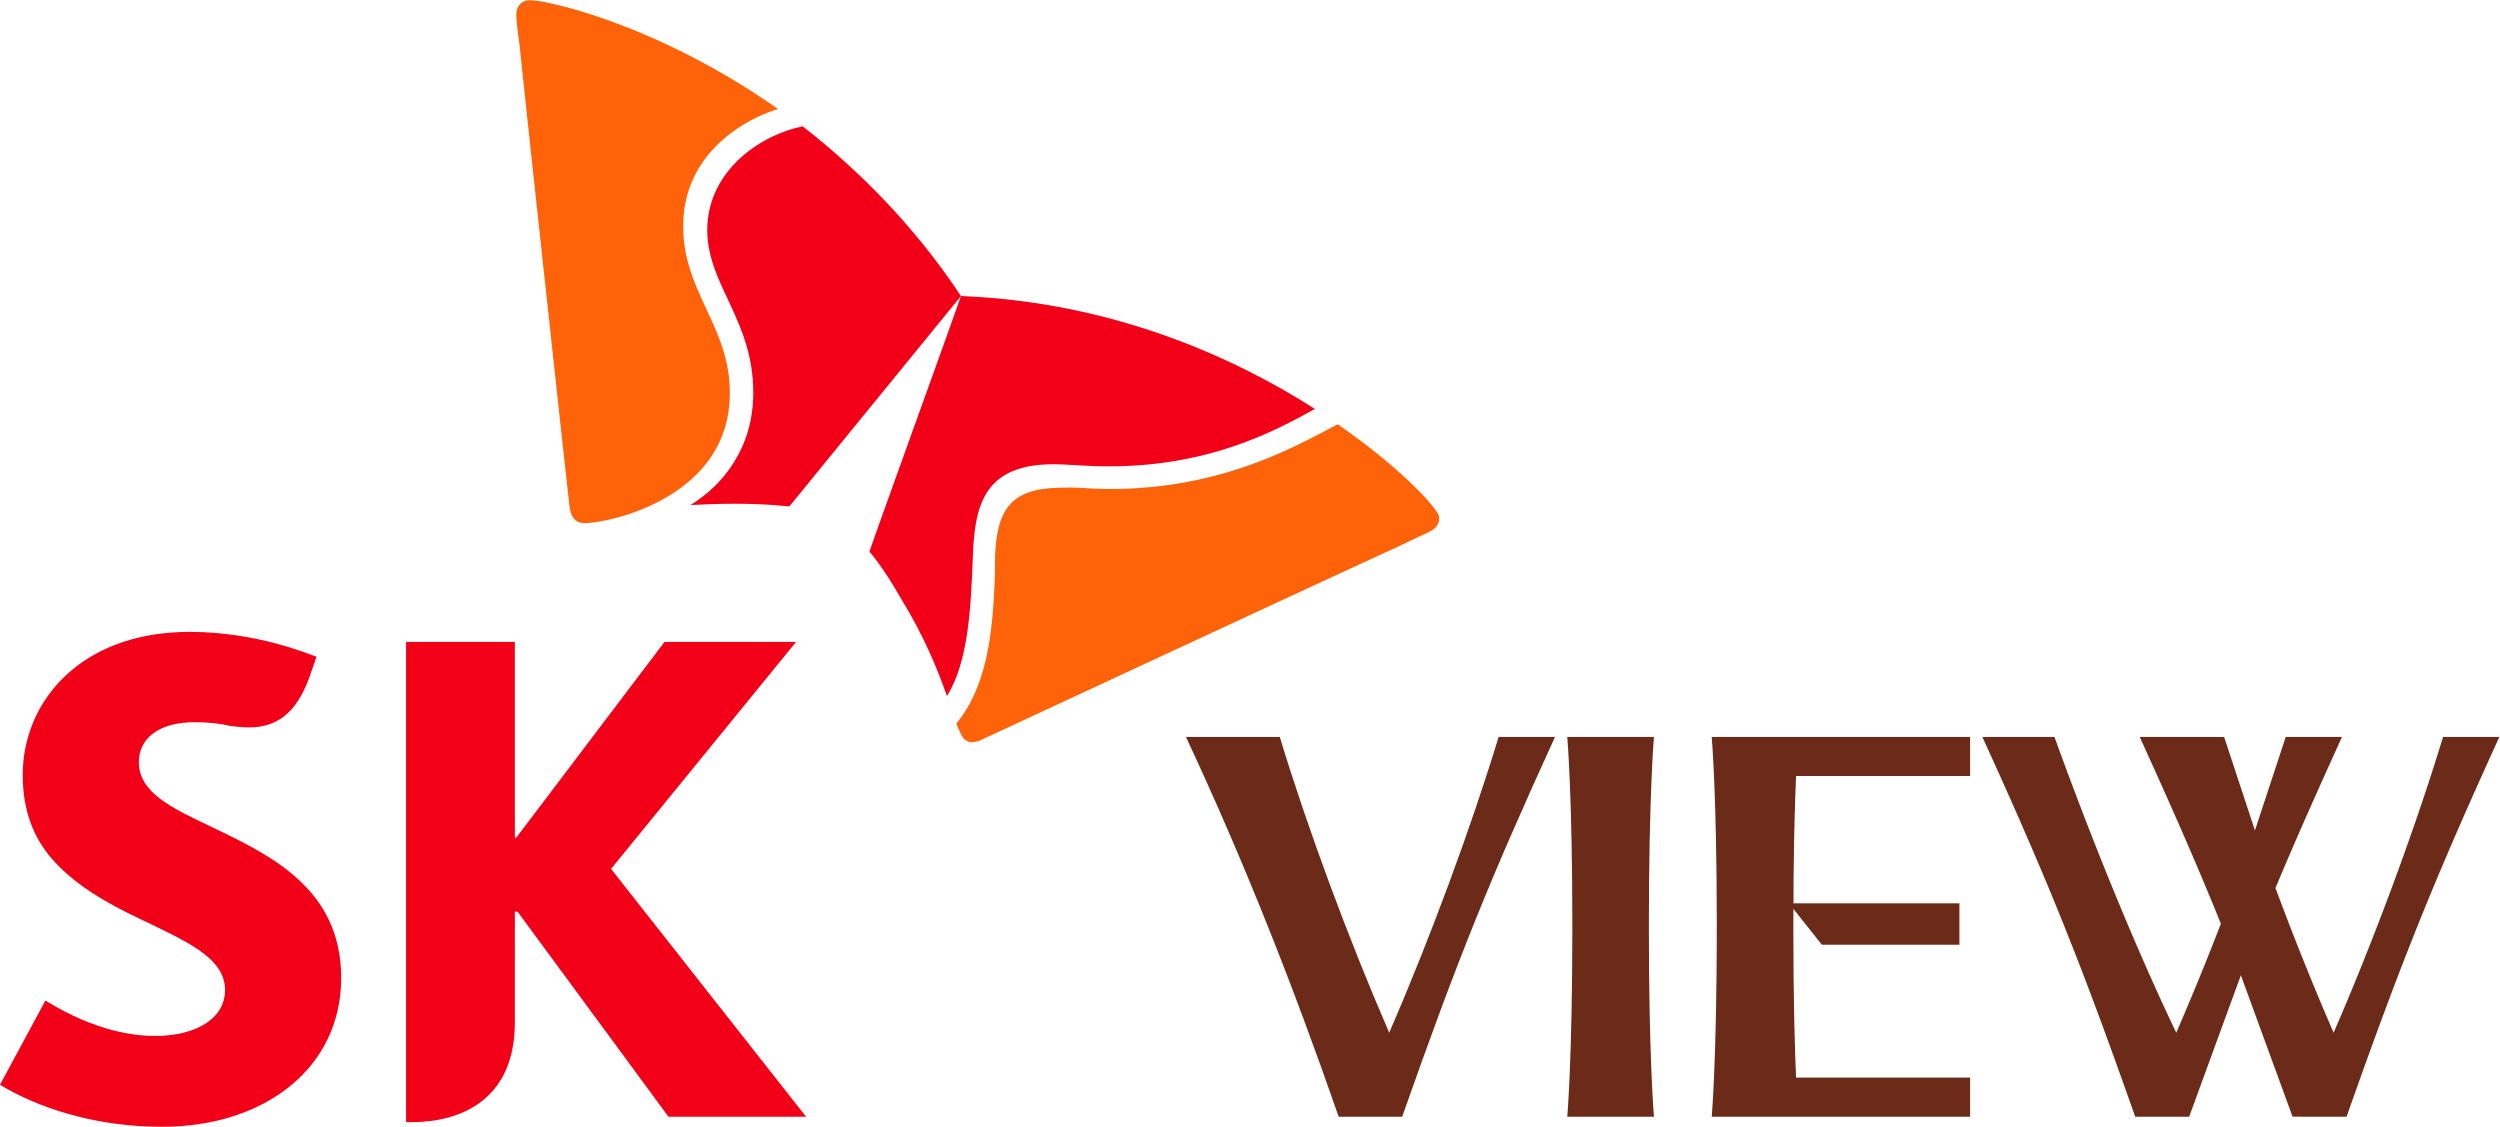
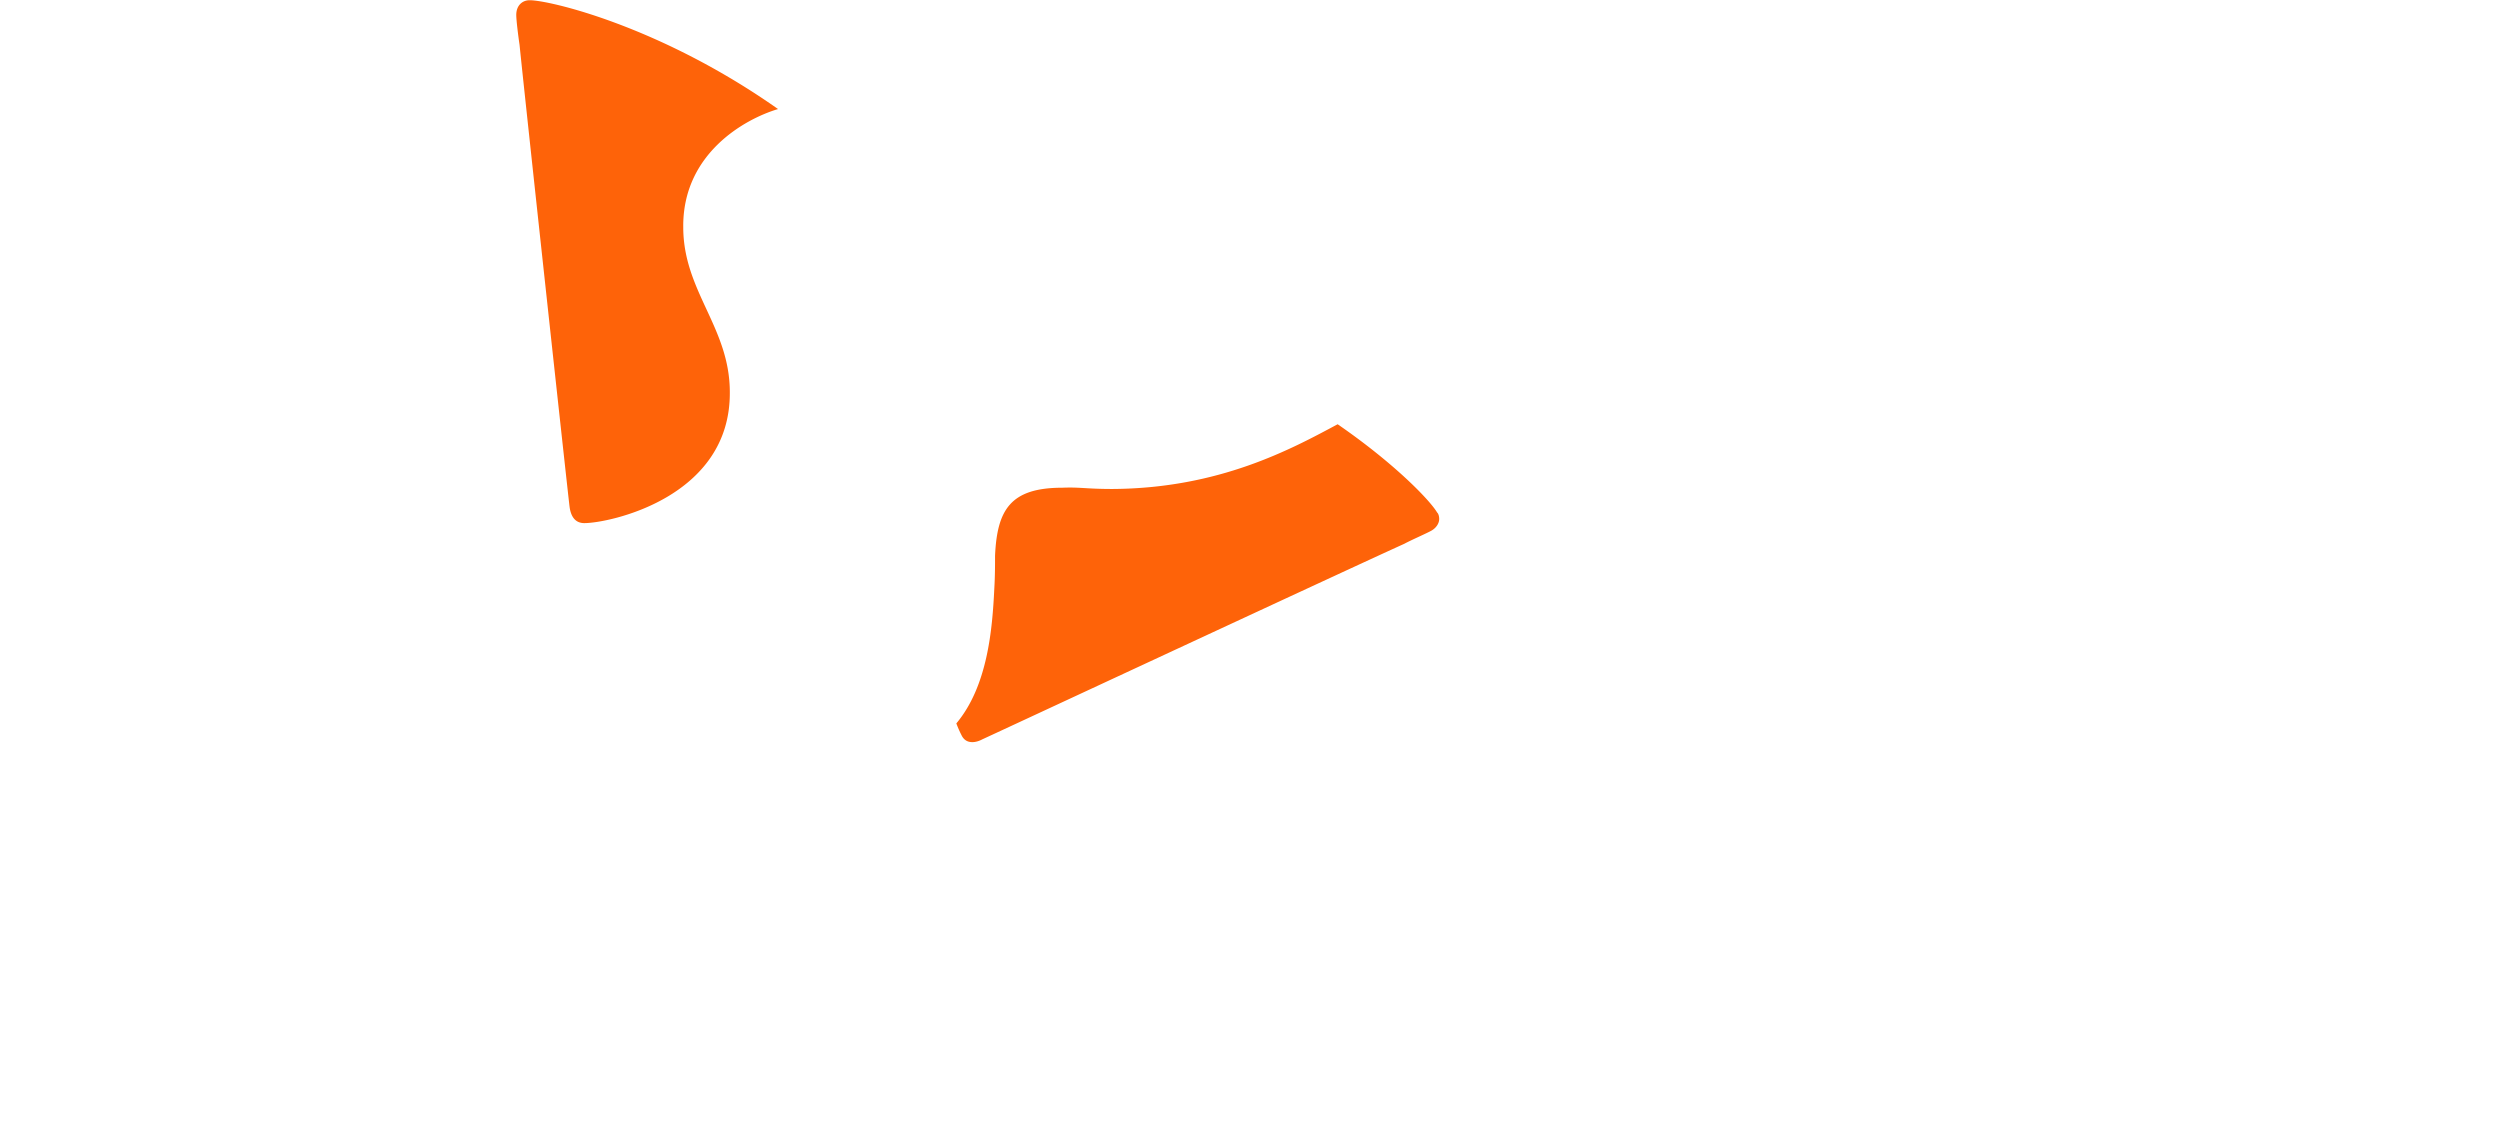
<svg xmlns="http://www.w3.org/2000/svg" xml:space="preserve" width="665.591" height="300" viewBox="0 0 665.591 300">
-   <path d="M45.98 25.204c-7.862 3.747-14.54 6.803-14.54 12.954 0 4.549 3.73 7.972 11.205 7.972 2.666 0 4.946-.244 7.213-.783 1.2-.118 2.394-.266 3.594-.266 6.28 0 10.006 3.74 12.416 11.089l1.057 3.046c-1.057.273-11.593 4.952-25.34 4.952-21.88 0-33.336-14.011-33.336-28.557 0-7.332 2.259-12.67 5.864-16.808 4.666-5.329 11.2-8.942 17.327-11.853C40.518 2.544 48.658-.8 48.658-7.335c0-5.878-6.013-9.203-13.996-9.203-11.073 0-20.672 6.402-21.886 7.069L3.707-26.284c1.594-.93 13.347-8.393 32.417-8.393 20.408 0 35.729 11.733 35.729 29.736 0 17.881-14.248 24.556-25.873 30.145M125.753 16.83l36.952 45.33h-26.28L106.82 23.068h-.285V62.16h-21.72v-95.907h1.19c9.462 0 20.53 4.27 20.53 19.88V8.289h.545l30.144-40.963h27.48L125.752 16.83M164.032 165.133c-7.739-1.475-19.071-8.42-19.071-20.81.133-11.063 9.197-17.87 9.197-32.407 0-10.94-5.998-18.415-12.537-22.412 2.669.128 5.603.256 8.795.256 6.672 0 10.687-.53 10.952-.53l34.276 42.016c-9.466 14.27-20.676 25.344-31.612 33.887M192.84 51.36c4.269 6.803 4.798 17.475 5.194 28.41.403 10.138 2.548 17.879 16.147 17.879 2.93 0 5.873-.417 11.059-.417 19.898 0 32.947 6.941 41.094 11.467-16.542 10.544-40.683 21.356-70.69 22.547-1.87-5.46-17.22-47.76-18.287-51.075.27-.27 2.807-3.197 6.137-9.064 4.942-8.017 7.616-14.825 9.345-19.747" style="fill:#f20018;fill-opacity:1;fill-rule:nonzero;stroke:none;stroke-width:.251" transform="matrix(1.333 0 0 -1.333 -4.943 253.764)" />
  <path d="M120.425 85.89c-1.753 0-2.674 1.197-2.953 3.218-.25 1.86-8.79 80.42-9.995 92.298-.255 1.718-.657 4.923-.657 5.986 0 1.87 1.2 2.931 2.665 2.931 3.995 0 26.126-5.19 49.62-21.735-6.675-1.986-19.086-8.937-18.933-23.595 0-12.816 9.3-20.005 9.3-32.954.157-21.07-24.13-26.148-29.047-26.148M194.715 45.886a22.478 22.478 0 0 1 1.057-2.4c.529-1.053 1.337-1.338 2.14-1.338.525 0 1.196.133 1.998.559 1.73.78 73.365 34.122 84.282 39.057 1.482.802 4.569 2.128 5.48 2.662.934.555 1.484 1.465 1.484 2.282 0 .52-.143 1.063-.422 1.314-1.326 2.287-8.272 9.627-19.86 17.615-9.207-4.934-23.62-12.81-44.958-12.928-5.333 0-6.405.396-10.005.253-10.397 0-13.053-4.406-13.463-13.596 0-1.74 0-4.007-.147-6.53-.392-8.133-1.327-19.487-7.586-26.95" style="fill:#fe6309;fill-opacity:1;fill-rule:nonzero;stroke:none;stroke-width:.251" transform="matrix(1.333 0 0 -1.333 -4.943 253.764)" />
-   <path d="M334.051-32.674c-.015.113-1.018 11.635-1.018 37.969 0 26.329 1.003 37.793 1.018 37.896H316.73c.01-.103 1.019-11.572 1.019-37.896 0-26.334-1.009-37.856-1.014-37.969h17.317M303.026 43.19c-5.476-18.04-13.698-40.295-21.858-59.076-8.167 18.821-16.401 41.075-21.853 59.077H240.57c11.509-24.619 21.238-49.175 30.51-75.865h12.676l.175.49C294.95-.9 301.288 14.727 314.287 43.19h-11.261M397.195-32.674v7.816h-34.766c-.256 5.755-.54 15.431-.54 30.153 0 14.684.284 24.34.54 30.09h34.766v7.806h-51.61c.006-.106 1.014-11.572 1.014-37.896 0-26.334-1.008-37.856-1.013-37.969h51.609" style="fill:#6c2b19;fill-opacity:1;fill-rule:nonzero;stroke:none;stroke-width:.251" transform="matrix(1.333 0 0 -1.333 -4.943 253.764)" />
-   <path d="M395.056 9.949h-34.034l6.557-8.267h27.477v8.267M491.652 43.19c-5.466-18.02-13.688-40.275-21.858-59.076-3.884 8.932-7.873 18.836-11.612 28.889 3.443 8.267 7.758 18.039 13.292 30.188h-11.24l-6.154-18.679c-1.108 3.37-6.153 18.666-6.153 18.666l-16.866.013c6.88-15.068 11.918-26.645 16.214-37.312a572.009 572.009 0 0 0-8.912-21.77c-8.786 18.41-17.26 39.57-24.328 59.082h-14.398c12.994-28.488 19.509-44.606 30.532-75.865h10.77s9.134 24.983 10.333 28.257l10.325-28.246 10.783-.01c11.025 31.258 17.54 47.376 30.52 75.864h-11.248" style="fill:#6c2b19;fill-opacity:1;fill-rule:nonzero;stroke:none;stroke-width:.251" transform="matrix(1.333 0 0 -1.333 -4.943 253.764)" />
</svg>